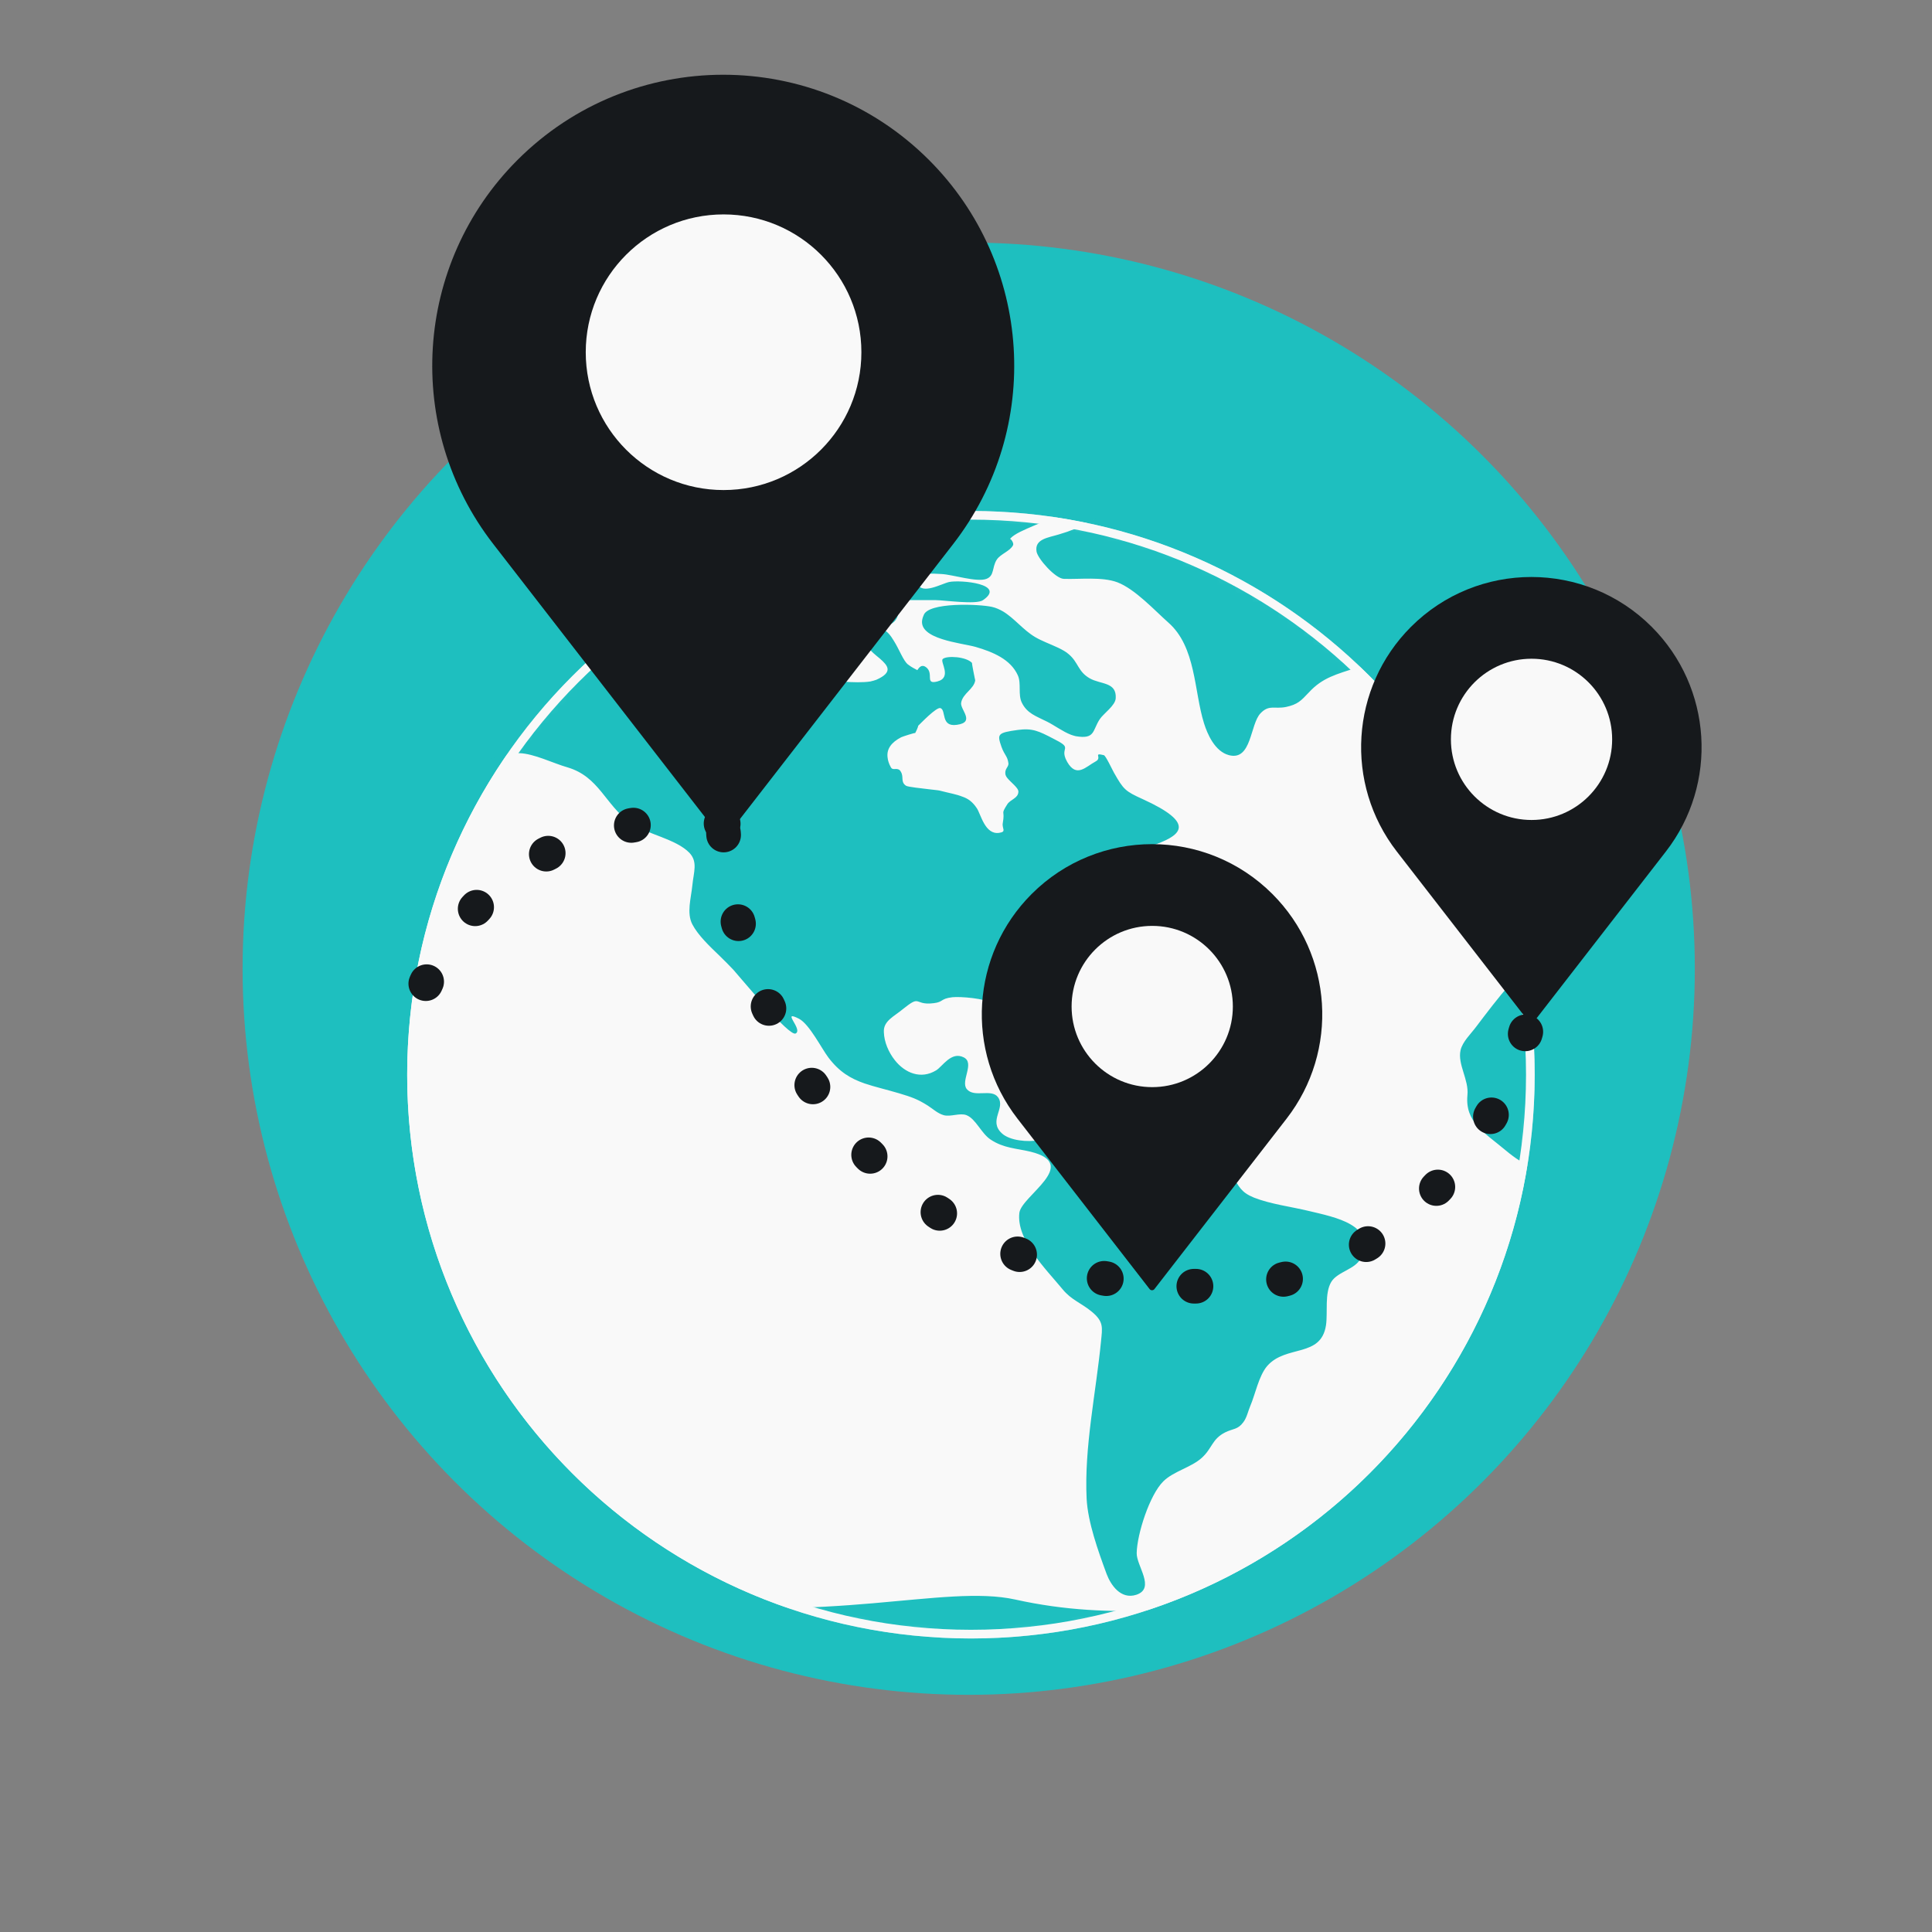
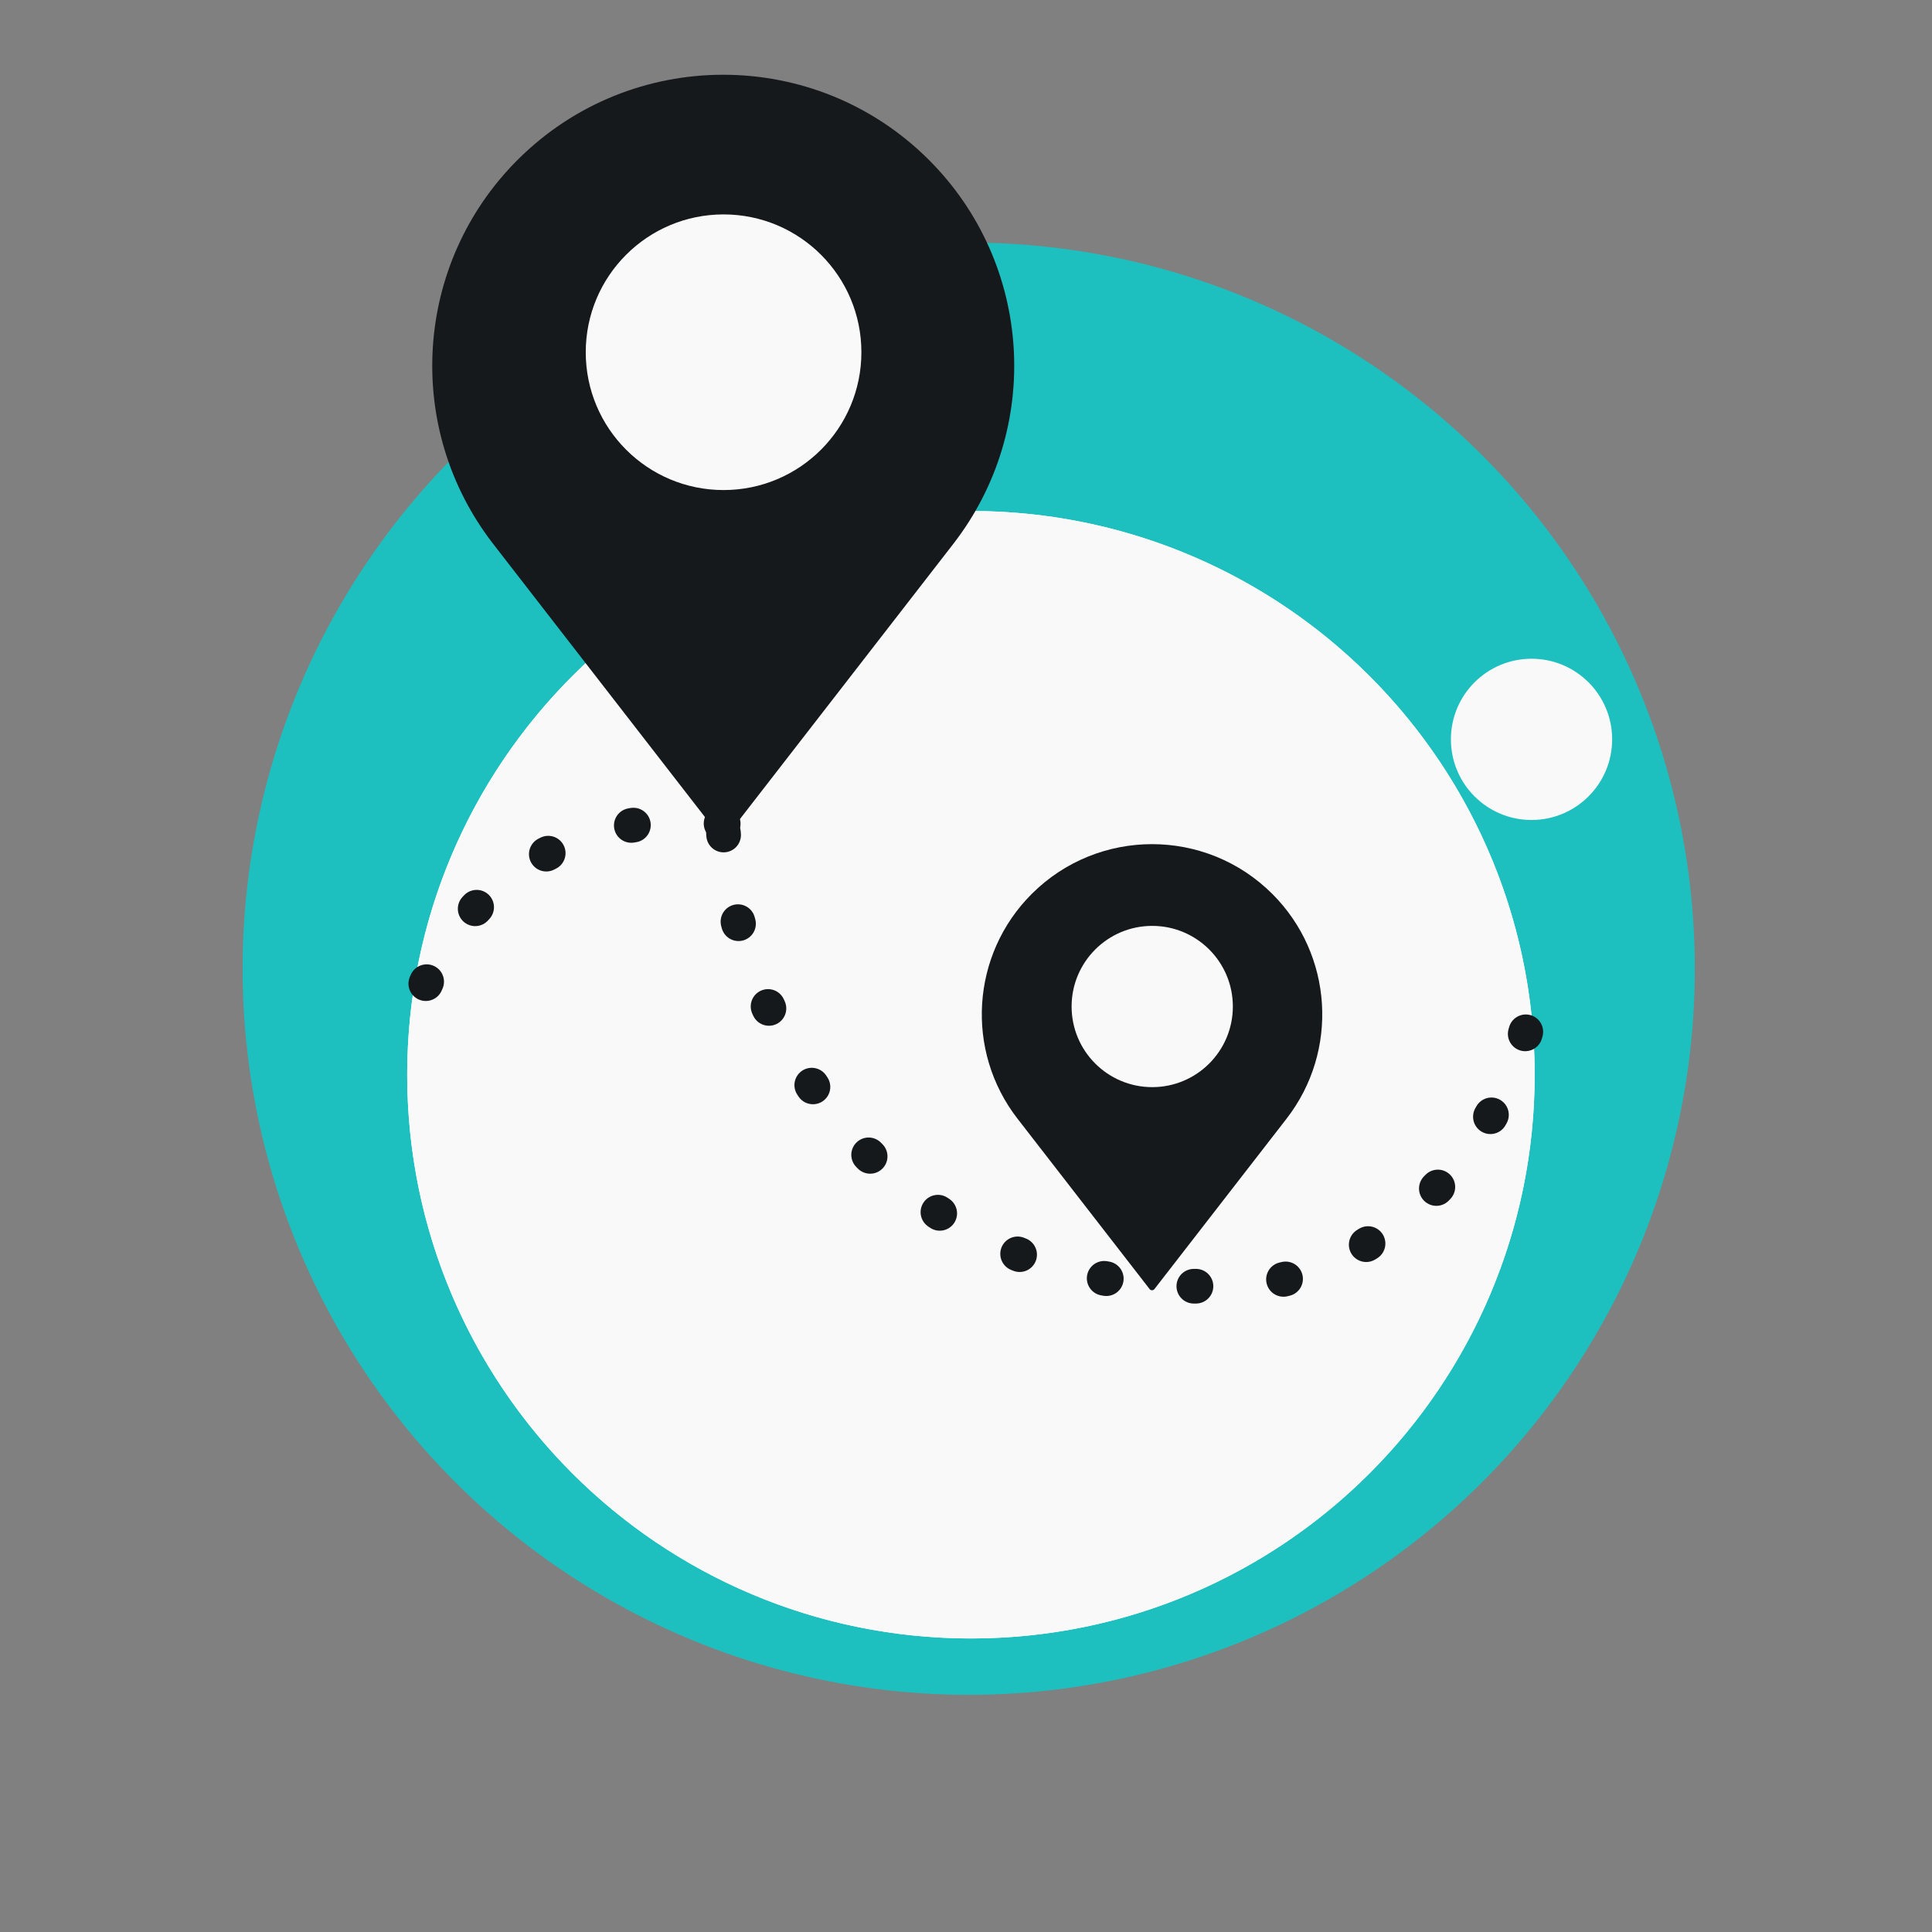
<svg xmlns="http://www.w3.org/2000/svg" width="223" height="223" viewBox="0 0 223 223" fill="none">
  <rect x="0" y="0" width="223" height="223" fill="#808080" stroke="none" />
  <circle cx="111.812" cy="111.812" r="83.812" fill="#1EBFBF" />
  <circle cx="112.07" cy="124.049" r="65.07" fill="#F9F9F9" />
  <mask id="mask0_947_6739" style="mask-type:alpha" maskUnits="userSpaceOnUse" x="47" y="58" width="131" height="132">
-     <circle cx="112.07" cy="124.049" r="65.07" fill="white" />
-   </mask>
+     </mask>
  <g mask="url(#mask0_947_6739)">
-     <path d="M332.7 167.748C332.411 166.603 331.183 167.65 330.569 167.453C329.413 167.028 329.774 166.079 328.907 165.523C328.69 165.392 327.065 164.509 327.679 165.752C328.04 166.472 328.618 167.29 328.799 168.009C328.943 168.664 328.402 169.187 328.691 169.809C329.846 172.328 330.785 169.613 331.399 168.86C331.724 168.435 332.88 168.566 332.7 167.748ZM327.896 171.347C326.162 170.856 321.359 174.291 324.501 175.175C326.343 175.698 326.09 174.782 326.957 173.604C327.246 173.212 329.268 171.641 327.896 171.347ZM306.551 145.14C306.226 144.617 305.431 144.355 305.106 143.864C304.889 143.537 305.178 142.85 305.07 142.752C304.817 142.457 304.203 142.424 304.095 142.326C304.275 142.555 303.011 141.247 303.228 141.345C302 140.69 297.955 139.12 296.546 139.676C293.151 141.018 295.102 139.349 292.609 138.433C292.248 138.302 290.479 137.746 290.551 138.564C290.587 138.793 291.923 139.513 292.212 139.807C292.357 139.938 293.187 140.756 293.187 140.789C293.296 140.887 293.332 141.181 293.693 141.377C294.018 141.574 294.813 141.508 295.21 141.606C295.86 141.803 297.305 142.294 297.63 142.784C297.883 143.144 297.305 143.766 297.232 143.733C297.341 143.831 297.774 144.158 297.919 144.289C297.702 144.093 300.989 145.238 300.808 145.304C302 145.238 301.928 144.093 303.264 144.355C303.878 144.486 304.384 145.467 305.178 145.762C306.767 146.383 307.273 146.351 306.551 145.14ZM284.519 128.258C284.194 128.061 282.244 127.473 283.291 128.389C283.941 128.814 285.711 132.217 285.747 129.894C285.783 129.239 285.133 128.65 284.519 128.258ZM282.858 132.086C283.652 132.936 286.361 134.965 287.264 133.198C288.853 130.123 282.93 130.646 282.858 132.086ZM286.614 136.732C286.506 136.404 282.749 137.353 282.677 137.55C282.063 138.989 281.305 140.036 281.738 141.606C282.713 144.878 282.388 141.312 283.002 141.148C283.544 141.018 284.375 142.948 285.097 141.836C285.458 141.279 284.375 140.396 284.086 139.905C283.941 139.578 284.7 139.349 284.483 139.087C284.447 139.055 283.797 138.662 283.833 138.76C283.761 138.564 282.641 139.12 283.002 138.237C283.327 137.517 287.3 138.956 286.614 136.732ZM282.424 124.299C282.027 124.234 281.413 124.332 281.305 124.724C281.016 125.771 280.763 128.847 282.497 127.145C282.352 127.276 282.894 125.346 282.93 125.477C282.858 124.986 283.58 124.495 282.424 124.299ZM281.052 119.555C280.366 120.013 280.33 121.878 281.558 121.911C282.677 121.911 281.955 118.835 281.052 119.555ZM151.066 139.774C149.044 139.284 146.66 138.989 144.746 138.237C143.229 137.615 143.048 136.993 142.217 135.685C140.448 133.002 136.186 131.693 133.08 130.548C131.129 129.828 130.552 130.319 128.601 130.417C127.048 130.515 125.82 129.599 124.159 129.73C122.245 129.861 121.739 131.235 119.969 131.595C118.633 131.857 116.538 131.66 115.635 130.81C114.046 129.337 116.105 127.931 115.202 126.655C114.443 125.608 112.457 126.753 111.59 125.706C110.832 124.79 112.565 122.696 111.229 122.041C109.784 121.322 108.773 123.121 108.05 123.546C106.281 124.626 104.439 123.841 103.283 122.369C102.561 121.453 102.055 120.275 102.019 119.13C101.947 117.821 103.211 117.33 104.294 116.414C105.197 115.694 105.522 115.531 105.811 115.563C106.172 115.596 106.497 115.956 107.762 115.792C108.917 115.662 108.52 115.269 109.929 115.105C110.868 115.007 113.721 115.236 114.552 115.825C115.418 116.447 115.599 119.359 116.863 118.344C117.838 117.526 116.646 115.596 116.43 114.647C115.96 112.521 116.321 112.684 118.38 111.605C119.969 110.787 120.041 110.689 120.403 109.118C120.908 106.795 120.728 106.959 122.461 105.683C123.473 104.93 123.328 103.916 124.195 103.131C124.412 102.967 126.362 102.247 126.723 102.346C127.915 102.673 126.615 102.804 127.084 103.36C127.229 103.523 126.831 104.439 127.482 104.57C128.132 104.701 128.89 103.393 129.287 103.131C130.226 102.575 132.538 102.869 132.213 101.462C131.924 100.219 129.649 101.789 128.782 101.004C124.953 97.536 144.204 97.831 131.888 92.236C129.865 91.32 129.685 91.124 128.601 89.226C128.457 88.997 127.626 87.197 127.409 87.165C126.109 86.838 127.265 87.459 126.47 87.885C125.315 88.506 124.267 89.815 123.184 87.95C122.57 86.87 123.003 86.576 122.931 86.249C122.895 86.02 122.642 85.791 121.594 85.267C119.897 84.384 119.175 84.024 117.477 84.253C115.093 84.58 115.093 84.744 115.599 86.216C115.96 87.197 116.285 87.263 116.394 88.081C116.466 88.539 115.888 88.735 116.069 89.455C116.177 89.88 117.008 90.469 117.369 90.96C117.477 91.091 117.549 91.254 117.549 91.385C117.513 92.171 116.646 92.236 116.249 92.858C115.455 94.133 116.032 93.414 115.743 95.017C115.635 95.638 116.213 95.998 115.346 96.129C113.685 96.391 113.215 93.97 112.746 93.283C112.24 92.53 111.734 92.171 111.048 91.941C110.398 91.68 109.604 91.549 108.592 91.287C108.412 91.222 107.978 91.189 107.437 91.124C106.317 90.993 104.8 90.829 104.583 90.698C103.897 90.24 104.367 89.684 103.969 89.062C103.969 89.03 103.933 89.03 103.933 88.997C103.861 88.899 103.789 88.833 103.68 88.801C103.355 88.67 102.994 88.931 102.814 88.539C102.597 88.146 102.488 87.786 102.452 87.459C102.308 86.445 102.886 85.692 104.005 85.103C104.114 85.038 105.631 84.547 105.631 84.613C105.703 84.515 106.064 83.729 105.956 83.795C106.209 83.566 108.087 81.57 108.556 81.734C109.242 81.995 108.556 83.926 110.434 83.664C112.637 83.37 110.795 81.897 110.94 81.112C111.12 80.032 112.421 79.541 112.565 78.527C112.565 78.56 112.132 76.466 112.204 76.531C111.554 75.779 109.242 75.648 108.809 76.073C108.484 76.401 109.929 78.2 108.195 78.658C106.678 79.051 107.87 77.709 106.859 76.99C106.245 76.564 105.92 77.35 105.883 77.35C105.595 77.186 105.269 77.055 104.8 76.695C104.258 76.27 103.789 74.928 103.139 73.914C102.452 72.769 101.622 72.016 100.394 73.227C99.31 74.307 100.574 75.19 101.549 76.008C102.488 76.826 103.139 77.579 101.152 78.462C100.972 78.527 100.755 78.593 100.466 78.658C98.805 78.92 95.698 78.56 94.434 78.331C91.87 77.808 88.981 78.429 86.127 78.331C86.2 78.331 84.899 77.088 84.574 76.891C83.599 76.368 81.757 76.27 80.71 76.041C77.062 75.223 74.389 74.863 70.778 75.91C65.179 77.513 59.654 75.615 53.839 74.961C50.877 74.634 48.24 75.223 45.568 76.106C44.882 76.335 43.256 76.433 43.509 77.448C43.69 78.167 45.423 78.233 45.857 78.691C47.554 80.49 44.809 79.509 45.134 80.948C45.315 81.799 47.048 81.537 47.229 82.486C47.554 84.384 42.751 84.056 43.87 86.281C44.267 87.067 48.349 88.997 49.288 89.193C50.805 89.52 52.394 89.03 53.73 88.637C55.608 88.081 57.92 86.87 59.942 86.936C61.604 86.968 63.879 88.114 65.504 88.572C69.152 89.651 69.838 92.858 72.728 94.951C74.606 96.293 78.037 96.816 79.59 98.452C80.565 99.499 80.06 100.677 79.915 102.182C79.771 103.654 79.229 105.388 79.915 106.697C80.565 107.94 81.865 109.184 83.094 110.361C83.671 110.918 84.177 111.441 84.647 111.932C85.694 113.11 91.075 119.653 91.834 119.293C92.737 118.835 90.064 116.48 92.231 117.592C93.423 118.214 94.832 121.027 95.626 122.074C96.89 123.743 98.191 124.495 99.78 125.051C100.935 125.444 102.236 125.739 103.789 126.197C105.197 126.622 105.883 126.851 107.075 127.603C107.689 127.996 108.231 128.52 108.917 128.716C109.712 128.945 110.795 128.421 111.554 128.716C112.637 129.141 113.251 130.81 114.335 131.53C115.852 132.544 117.333 132.544 118.958 132.936C124.773 134.376 117.874 138.04 117.658 140.003C117.297 143.112 120.692 146.449 122.642 148.804C123.653 150.048 124.773 150.375 126.001 151.389C127.445 152.567 127.229 153.254 127.084 154.824C126.506 160.713 125.134 167.061 125.423 172.983C125.567 175.731 126.759 179.035 127.734 181.685C128.204 182.929 129.36 184.663 131.166 184.074C133.405 183.321 131.166 180.737 131.202 179.264C131.238 177.105 132.682 172.557 134.272 170.987C135.463 169.809 137.486 169.384 138.714 168.271C139.942 167.159 139.87 166.112 141.423 165.327C142.362 164.869 142.867 165.032 143.518 164.149C143.915 163.625 144.059 162.873 144.312 162.284C144.89 160.943 145.287 158.816 146.263 157.671C148.43 155.184 152.475 156.755 153.053 152.959C153.269 151.487 152.872 149.262 153.667 147.954C154.389 146.776 156.448 146.514 157.062 145.238C158.94 141.377 154.064 140.494 151.066 139.774ZM125.784 78.298C124.412 77.513 124.484 76.466 123.364 75.517C123.039 75.223 122.606 74.994 122.136 74.765C121.233 74.34 120.222 73.98 119.464 73.522C118.127 72.736 117.08 71.362 115.78 70.577C115.382 70.348 114.949 70.152 114.515 70.053C113.107 69.726 107.075 69.465 106.606 71.035C106.534 71.166 106.497 71.329 106.461 71.46C105.92 73.783 110.976 74.209 112.601 74.667C114.624 75.255 116.646 76.106 117.477 77.938C117.91 78.887 117.477 80.163 117.947 81.112C118.561 82.355 119.572 82.65 120.872 83.304C121.667 83.697 122.678 84.449 123.617 84.809C123.798 84.874 124.014 84.94 124.159 84.973C126.434 85.365 126.073 84.318 126.94 83.01C127.373 82.355 128.746 81.439 128.782 80.588C128.89 78.691 127.048 79.018 125.784 78.298ZM102.814 70.053C101.477 69.825 99.96 71.133 101.586 71.951C103.391 72.867 104.511 70.053 102.814 70.053ZM96.674 70.61C94.109 72.016 98.227 74.176 98.841 73.423C100.791 71.853 99.093 69.301 96.674 70.61ZM96.24 74.83C95.951 74.078 94.687 73.816 94.181 73.26C93.387 72.376 93.315 70.839 92.014 70.348C90.245 69.661 88.042 71.362 86.236 71.002C84.358 70.61 74.859 67.567 76.303 71.984C76.99 74.045 79.987 72.933 81.54 73.456C83.346 74.078 84.43 76.073 86.163 76.597C88.042 77.153 89.775 75.812 91.725 76.008C93.098 76.172 97.54 78.037 96.24 74.83ZM89.956 66.945C89.197 66.324 85.188 65.669 83.96 65.211C82.624 64.688 82.443 64.557 81.179 64.819C80.71 64.917 77.495 66.127 79.41 66.847C81.251 67.534 83.563 68.941 85.513 69.137C86.994 69.268 91.906 68.549 89.956 66.945ZM89.125 63.445C88.908 61.416 84.285 63.183 85.477 64.393C86.344 65.08 89.27 64.753 89.125 63.445ZM101.044 67.665C100.719 66.88 98.732 66.291 98.01 65.898C97.288 65.473 97.143 64.982 96.096 64.982C95.373 64.982 93.64 65.342 94.796 66.356C95.698 67.174 96.493 68.09 97.613 68.516C98.696 68.941 101.766 69.432 101.044 67.665ZM125.567 56.181C123.509 55.658 121.342 55.265 119.247 54.905C116.863 54.48 115.021 55.004 112.637 55.429C110.29 55.854 107.906 56.247 105.558 56.672C104.403 56.868 102.994 56.705 103.5 57.752C104.655 60.14 111.409 58.144 111.879 59.093C112.493 60.271 107.689 60.336 107.364 60.304C105.269 60.042 103.536 58.7 101.658 58.21C100.683 57.948 97.071 58.439 97.288 59.682C97.54 61.122 100.899 62.496 102.236 62.954C103.066 63.215 103.825 63.608 104.619 63.51C105.233 63.445 107.003 61.94 107.437 62.692C108.05 63.739 104.258 65.702 103.644 65.767C103.247 65.8 97.902 63.706 99.527 65.833C100.141 66.651 101.658 66.095 102.38 66.684C102.958 67.142 103.175 69.268 103.897 69.268H107.978C108.953 69.268 112.71 69.825 113.468 69.268C116.177 67.403 110.904 66.913 109.567 67.174C108.664 67.371 106.389 68.712 105.883 67.338C105.378 65.931 107.87 66.225 108.701 66.258C109.965 66.324 112.782 67.24 113.865 66.814C114.804 66.455 114.479 65.473 115.057 64.59C115.491 63.935 116.61 63.608 116.935 62.921C117.044 62.692 116.683 62.169 116.574 62.201C117.08 61.612 118.236 61.154 119.355 60.664C120.872 59.977 125.784 58.439 126.831 57.359C127.734 56.312 126.831 56.508 125.567 56.181ZM96.204 62.79C95.409 61.449 90.895 62.005 92.303 63.379C93.17 63.837 97.396 64.786 96.204 62.79ZM97.974 62.986C98.516 63.772 99.563 63.804 99.816 62.888C100.141 61.743 97.179 61.383 97.974 62.986ZM166.416 58.537C166.38 55.298 146.046 54.611 142.904 55.134C138.208 55.887 132.177 55.821 128.421 58.471C126.29 59.977 124.845 60.925 122.245 61.678C120.98 62.07 119.391 62.201 119.644 63.674C119.789 64.492 121.811 66.782 122.786 66.814C124.664 66.88 127.193 66.553 128.962 67.207C131.021 67.992 133.26 70.446 134.849 71.853C138.064 74.667 137.811 79.771 138.967 83.468C139.364 84.744 140.231 86.739 141.856 87.165C144.493 87.852 144.276 83.566 145.504 82.323C146.479 81.308 147.093 81.865 148.43 81.603C149.802 81.308 150.163 80.883 151.066 79.934C152.655 78.2 154.244 77.84 156.628 77.055C159.77 76.008 162.985 71.46 162.407 68.287C162.046 66.258 159.409 63.968 160.926 62.169C162.01 60.991 166.416 60.369 166.416 58.537ZM169.197 79.509C167.499 79.214 165.621 78.822 164.032 78.887C162.804 78.92 161.648 79.378 160.529 79.836C159.987 80.065 159.879 80.719 160.384 81.046C162.01 82.159 163.201 82.944 165.441 82.944C168.438 82.944 168.619 82.453 169.775 80.556C169.992 80.13 169.739 79.574 169.197 79.509ZM325.657 76.172C322.984 75.288 320.817 73.98 318.325 75.125C315.869 76.237 313.594 76.368 310.632 75.877C307.851 75.419 307.02 73.031 304.636 71.886C302.325 70.773 298.569 71.46 296.113 71.46C294.921 71.46 293.874 71.329 292.862 71.82C291.454 72.507 291.201 73.947 289.431 74.143C288.456 74.241 286.144 73.652 285.205 73.325C283.147 72.54 283.941 71.46 282.533 70.315C281.919 69.825 279.535 69.334 278.813 69.399C277.043 69.563 277.151 71.166 275.309 71.166C274.587 71.166 272.059 70.413 271.445 70.021C269.133 68.45 271.734 68.32 271.878 66.88C272.131 64.459 267.58 64.884 265.919 64.753C263.354 64.557 260.068 63.772 257.54 64.099C255.011 64.426 252.447 66.324 250.244 67.371C249.522 67.731 248.113 68.123 247.535 68.679C246.56 69.628 246.668 70.446 245.332 71.231C244.574 71.689 242.948 72.638 242.009 72.671C240.528 72.736 239.806 71.689 238.325 71.787C237.35 71.853 235.364 72.769 234.569 73.26C234.172 73.489 233.738 73.489 233.413 73.849C232.835 74.47 233.305 75.648 232.366 76.073C231.319 76.531 229.513 75.419 228.429 75.354C226.515 75.255 226.696 76.302 225.179 76.891C223.192 77.644 220.592 76.957 218.569 77.808C215.969 78.92 213.838 81.635 211.093 82.388C210.262 82.617 209.106 82.813 208.492 81.799C207.373 79.901 210.623 80.49 211.454 79.705C212.899 78.331 209.937 77.382 208.167 76.728C207.915 76.63 207.698 76.531 207.481 76.466C205.531 75.615 202.027 73.26 199.897 73.162C197.585 73.064 194.479 75.844 192.673 76.859C191.553 77.48 190.614 78.004 189.748 78.658C189.134 79.084 188.592 79.607 188.05 80.229C186.822 81.603 183.066 84.384 182.885 86.216C182.813 86.903 184.005 88.702 184.691 89.062C186.244 89.913 186.75 88.473 188.267 88.67C190.145 88.931 190.47 93.675 193.395 90.927C193.901 90.436 194.66 88.408 194.732 87.754C194.876 86.576 193.901 85.496 194.335 84.384C194.515 83.926 195.851 82.519 197.224 81.668C198.344 80.948 199.427 80.621 199.897 81.406C199.933 81.439 199.933 81.505 199.969 81.537C200.474 83.206 194.298 85.365 198.705 86.968C199.572 87.296 201.883 86.183 202.533 87.197C203.436 88.572 200.511 88.31 199.969 88.833C199.21 89.586 199.824 90.502 198.669 91.254C197.477 92.04 195.454 92.694 194.046 93.087C191.951 93.675 189.639 92.858 187.544 93.25C185.45 93.643 183.427 95.344 181.838 96.522C180.791 97.274 179.31 98.092 179.021 99.368C178.696 100.939 180.754 102.182 179.599 103.654C178.768 104.701 177.432 103.883 176.24 104.374C174.867 104.93 173.892 107.286 174.94 108.627C176.24 110.329 180.393 110.329 181.802 108.987C182.849 107.973 182.019 106.174 183.319 105.028C184.113 104.309 186.1 103.425 187.147 103.262C189.386 102.902 189.423 104.178 190.614 105.388C191.048 105.846 193.179 107.744 193.793 107.809C197.152 108.137 192.348 103.752 192.204 102.836C192.131 102.476 192.348 101.397 192.745 101.2C193.721 100.742 193.504 101.331 194.046 101.888C194.696 102.542 195.274 103.883 195.996 104.669C197.007 105.814 198.849 109.445 200.185 109.543C201.522 109.642 201.125 107.875 202.244 108.038C203.183 108.169 203.689 110.165 205.097 110.46C206.325 110.689 207.662 109.805 208.926 110.034C210.732 110.394 211.707 112.226 210.768 113.699C209.648 115.433 206 114.647 203.906 114.287C202.714 114.091 200.944 113.502 199.752 113.6C197.874 113.764 197.657 115.236 195.562 114.844C194.298 114.615 192.167 113.829 191.084 113.142C189.531 112.194 190.578 112.586 190.073 111.179C189.603 109.903 189.928 110.198 188.339 110.1C186.75 110.001 185.016 110.296 183.427 110.394C179.888 110.623 176.565 110.983 174.289 113.6C172.917 115.171 171.653 116.839 170.389 118.508C169.811 119.293 168.8 120.242 168.583 121.224C168.222 122.859 169.558 124.626 169.378 126.393C169.089 129.534 171.292 130.679 173.784 132.773C176.095 134.703 177.576 135.194 180.61 135.161C181.73 135.161 182.669 135.128 183.716 134.801C184.8 134.474 185.811 133.46 187.039 133.656C187.797 133.787 188.772 134.867 189.567 135.161C191.265 135.783 191.012 134.801 191.59 136.535C191.951 137.68 191.59 138.891 192.059 140.036C192.456 141.018 193.323 142.032 193.865 142.915C195.599 145.663 195.237 146.416 194.696 149.328C194.226 151.782 195.851 152.894 196.429 155.217C196.718 156.395 196.393 157.54 197.007 158.685C197.513 159.667 198.596 160.615 199.319 161.531C201.161 163.789 201.739 164.999 204.845 165.098C208.276 165.196 209.106 164.836 210.876 162.349C211.599 161.335 211.96 160.746 212.213 159.568C212.574 157.998 212.574 158.129 213.729 157.082C215.066 155.839 214.416 155.642 214.741 154.105C214.994 152.861 215.68 152.371 216.619 151.454C218.497 149.622 218.822 148.183 218.244 145.533C218.027 144.584 217.269 143.897 217.016 143.013C216.583 141.443 217.341 141.05 218.316 140.036C220.05 138.237 222.759 136.633 223.77 134.376C224.276 133.264 224.565 131.301 223.481 130.352C222.145 129.207 219.833 129.894 218.172 128.781C216.149 127.44 214.849 126.655 213.838 124.561C213.549 123.939 210.118 117.69 210.551 117.428C210.912 117.232 215.283 121.845 215.752 122.434C217.341 124.43 218.172 128.291 221.495 128.291C223.373 128.291 227.31 126.916 228.646 125.935C230.596 124.528 231.607 120.929 228.682 119.522C226.912 118.672 227.129 120.078 225.576 120.307C223.914 120.536 223.373 119.097 222.614 117.821C222.181 117.068 220.953 115.629 222.614 115.4C223.626 115.269 224.709 117.526 225.829 117.821C227.093 118.148 228.14 117.559 229.404 118.083C231.174 118.77 231.138 119.195 233.269 119.195C236.7 119.195 237.892 120.013 240.239 122.598C241.829 124.332 242.804 126.524 243.96 128.52C245.44 131.039 246.416 132.904 248.149 129.73C249.485 127.309 250.425 126.295 252.7 124.593C253.711 123.841 254.903 122.5 256.131 122.041C257.72 121.42 257.901 121.845 258.731 123.285C259.634 124.888 259.382 124.953 260.971 125.706C261.512 125.968 262.018 125.542 262.632 126C263.102 126.36 263.354 127.767 263.463 128.225C264.005 130.45 263.896 132.282 265.485 134.278C266.063 134.998 267.002 136.437 268.014 135.423C268.772 134.638 267.111 132.74 266.605 132.086C266.172 131.53 264.257 130.057 265.883 129.599C267.363 129.174 267.689 131.791 268.989 131.988C271.192 132.282 273.72 127.996 272.456 126.295C271.77 125.346 269.819 125.411 269.711 124.037C269.567 122.009 272.239 123.383 273.251 123.35C275.237 123.317 279.065 120.635 280.149 119.293C281.269 117.919 281.846 114.516 281.413 112.75C281.088 111.376 279.86 110.721 280.221 109.249C280.618 107.679 282.28 107.384 283.797 108.137C285.061 108.725 285.278 110.558 286.506 110.852C289.539 111.572 286.795 108.464 286.686 107.809C286.542 106.893 287.12 105.486 288.059 104.93C289.178 104.276 290.804 105.061 291.923 104.538C293.585 103.752 295.246 99.924 295.679 98.289C295.896 97.503 295.932 96.031 295.607 95.279C295.029 93.904 292.898 93.806 293.223 92.301C293.548 90.764 296.871 88.702 298.46 88.441C301.205 87.983 303.445 88.931 305.828 87.557C306.695 87.034 311.932 83.042 312.654 86.15C313.124 88.277 307.923 89.749 307.562 91.974C307.273 93.839 308.501 97.471 310.776 96.064C312.799 94.821 314.46 92.203 314.858 90.109C315.327 87.525 317.458 87.786 320.059 86.87C321.395 86.412 322.695 85.627 324.068 85.3C324.862 85.103 325.909 85.332 326.632 85.071C327.86 84.613 331.544 81.276 332.013 80.13C333.133 77.611 327.607 76.826 325.657 76.172ZM215.969 106.435C214.56 107.155 210.912 105.65 209.287 105.519C206.723 105.323 204.014 105.585 205.531 102.542C206.145 101.299 206.47 101.037 207.987 100.775C209.143 100.579 211.96 100.481 212.357 101.822C212.827 103.196 219.183 104.799 215.969 106.435ZM223.734 110.067C221.386 110.067 221.784 107.09 221.025 105.617C220.158 103.981 218.641 101.626 221.892 101.429C223.12 101.331 223.987 102.117 224.492 103.131C224.637 103.393 224.745 103.654 224.817 103.949C224.998 104.505 225.106 105.094 225.142 105.617C225.287 107.09 226.226 110.067 223.734 110.067ZM223.409 149.033C221.928 150.604 221.242 151.52 221.025 153.647C220.881 155.315 221.386 158.685 224.24 157.245C225.756 156.493 226.009 153.319 226.334 151.912C226.659 150.473 225.756 146.547 223.409 149.033ZM267.905 138.204C267.761 138.138 262.74 135.357 264.294 137.648C265.124 138.858 270.65 145.434 271.156 141.148C271.336 139.611 269.314 139.022 267.905 138.204ZM272.42 142.457C271.842 144.453 276.501 145.892 277.801 144.715C280.51 142.294 273.359 140.265 272.42 142.457ZM280.474 135.357C280.257 134.376 280.98 133.002 279.824 132.38C278.163 131.497 277.91 133.231 277.404 134.212C276.898 135.227 276.609 135.783 275.49 136.404C274.804 136.797 272.312 136.993 273.467 138.335C274.587 139.611 276.935 142.195 279.102 141.41C279.932 141.116 280.655 139.12 280.907 138.466C281.485 136.862 280.799 136.928 280.474 135.357ZM310.957 158.031C310.415 155.217 306.984 154.17 304.925 152.109C303.986 151.16 303.3 149.066 302.144 148.444C299.038 146.776 300.736 150.375 299.147 151.193C296.546 152.534 296.402 148.281 295.896 147.528C294.56 145.598 291.995 147.267 290.876 148.281C289.323 149.655 288.203 149.164 286.65 150.08C285.458 150.767 285.025 152.6 283.544 153.156C282.352 153.581 280.257 153.941 279.354 154.726C278.163 155.773 278.993 157.213 279.391 158.652C279.788 160.19 279.968 162.284 280.763 163.691C281.666 165.294 282.677 164.967 284.519 164.967C286.144 164.967 287.047 164.934 288.456 164.411C290.406 163.658 291.454 162.317 293.621 163.167C294.379 163.462 294.993 164.28 295.788 164.476C296.51 164.672 296.943 164.345 297.521 164.411C300.339 164.64 299.111 166.079 300.953 167.715C303.011 169.547 307.417 168.238 308.898 166.504C311.065 164.018 311.607 161.237 310.957 158.031Z" fill="#1EBFBF" />
+     <path d="M332.7 167.748C332.411 166.603 331.183 167.65 330.569 167.453C329.413 167.028 329.774 166.079 328.907 165.523C328.69 165.392 327.065 164.509 327.679 165.752C328.04 166.472 328.618 167.29 328.799 168.009C328.943 168.664 328.402 169.187 328.691 169.809C329.846 172.328 330.785 169.613 331.399 168.86C331.724 168.435 332.88 168.566 332.7 167.748ZM327.896 171.347C326.162 170.856 321.359 174.291 324.501 175.175C326.343 175.698 326.09 174.782 326.957 173.604C327.246 173.212 329.268 171.641 327.896 171.347ZM306.551 145.14C306.226 144.617 305.431 144.355 305.106 143.864C304.889 143.537 305.178 142.85 305.07 142.752C304.817 142.457 304.203 142.424 304.095 142.326C304.275 142.555 303.011 141.247 303.228 141.345C302 140.69 297.955 139.12 296.546 139.676C293.151 141.018 295.102 139.349 292.609 138.433C292.248 138.302 290.479 137.746 290.551 138.564C290.587 138.793 291.923 139.513 292.212 139.807C292.357 139.938 293.187 140.756 293.187 140.789C293.296 140.887 293.332 141.181 293.693 141.377C294.018 141.574 294.813 141.508 295.21 141.606C295.86 141.803 297.305 142.294 297.63 142.784C297.883 143.144 297.305 143.766 297.232 143.733C297.341 143.831 297.774 144.158 297.919 144.289C297.702 144.093 300.989 145.238 300.808 145.304C302 145.238 301.928 144.093 303.264 144.355C303.878 144.486 304.384 145.467 305.178 145.762C306.767 146.383 307.273 146.351 306.551 145.14ZM284.519 128.258C284.194 128.061 282.244 127.473 283.291 128.389C283.941 128.814 285.711 132.217 285.747 129.894C285.783 129.239 285.133 128.65 284.519 128.258ZM282.858 132.086C283.652 132.936 286.361 134.965 287.264 133.198C288.853 130.123 282.93 130.646 282.858 132.086ZM286.614 136.732C286.506 136.404 282.749 137.353 282.677 137.55C282.063 138.989 281.305 140.036 281.738 141.606C282.713 144.878 282.388 141.312 283.002 141.148C283.544 141.018 284.375 142.948 285.097 141.836C285.458 141.279 284.375 140.396 284.086 139.905C283.941 139.578 284.7 139.349 284.483 139.087C284.447 139.055 283.797 138.662 283.833 138.76C283.761 138.564 282.641 139.12 283.002 138.237C283.327 137.517 287.3 138.956 286.614 136.732ZM282.424 124.299C282.027 124.234 281.413 124.332 281.305 124.724C281.016 125.771 280.763 128.847 282.497 127.145C282.352 127.276 282.894 125.346 282.93 125.477C282.858 124.986 283.58 124.495 282.424 124.299ZM281.052 119.555C280.366 120.013 280.33 121.878 281.558 121.911C282.677 121.911 281.955 118.835 281.052 119.555ZM151.066 139.774C149.044 139.284 146.66 138.989 144.746 138.237C143.229 137.615 143.048 136.993 142.217 135.685C140.448 133.002 136.186 131.693 133.08 130.548C131.129 129.828 130.552 130.319 128.601 130.417C127.048 130.515 125.82 129.599 124.159 129.73C122.245 129.861 121.739 131.235 119.969 131.595C118.633 131.857 116.538 131.66 115.635 130.81C114.046 129.337 116.105 127.931 115.202 126.655C114.443 125.608 112.457 126.753 111.59 125.706C110.832 124.79 112.565 122.696 111.229 122.041C109.784 121.322 108.773 123.121 108.05 123.546C106.281 124.626 104.439 123.841 103.283 122.369C102.561 121.453 102.055 120.275 102.019 119.13C101.947 117.821 103.211 117.33 104.294 116.414C105.197 115.694 105.522 115.531 105.811 115.563C106.172 115.596 106.497 115.956 107.762 115.792C108.917 115.662 108.52 115.269 109.929 115.105C110.868 115.007 113.721 115.236 114.552 115.825C115.418 116.447 115.599 119.359 116.863 118.344C117.838 117.526 116.646 115.596 116.43 114.647C115.96 112.521 116.321 112.684 118.38 111.605C119.969 110.787 120.041 110.689 120.403 109.118C120.908 106.795 120.728 106.959 122.461 105.683C123.473 104.93 123.328 103.916 124.195 103.131C124.412 102.967 126.362 102.247 126.723 102.346C127.915 102.673 126.615 102.804 127.084 103.36C127.229 103.523 126.831 104.439 127.482 104.57C128.132 104.701 128.89 103.393 129.287 103.131C130.226 102.575 132.538 102.869 132.213 101.462C131.924 100.219 129.649 101.789 128.782 101.004C124.953 97.536 144.204 97.831 131.888 92.236C129.865 91.32 129.685 91.124 128.601 89.226C128.457 88.997 127.626 87.197 127.409 87.165C126.109 86.838 127.265 87.459 126.47 87.885C125.315 88.506 124.267 89.815 123.184 87.95C122.57 86.87 123.003 86.576 122.931 86.249C122.895 86.02 122.642 85.791 121.594 85.267C119.897 84.384 119.175 84.024 117.477 84.253C115.093 84.58 115.093 84.744 115.599 86.216C115.96 87.197 116.285 87.263 116.394 88.081C116.466 88.539 115.888 88.735 116.069 89.455C116.177 89.88 117.008 90.469 117.369 90.96C117.477 91.091 117.549 91.254 117.549 91.385C117.513 92.171 116.646 92.236 116.249 92.858C115.455 94.133 116.032 93.414 115.743 95.017C115.635 95.638 116.213 95.998 115.346 96.129C113.685 96.391 113.215 93.97 112.746 93.283C112.24 92.53 111.734 92.171 111.048 91.941C110.398 91.68 109.604 91.549 108.592 91.287C108.412 91.222 107.978 91.189 107.437 91.124C106.317 90.993 104.8 90.829 104.583 90.698C103.897 90.24 104.367 89.684 103.969 89.062C103.969 89.03 103.933 89.03 103.933 88.997C103.861 88.899 103.789 88.833 103.68 88.801C103.355 88.67 102.994 88.931 102.814 88.539C102.597 88.146 102.488 87.786 102.452 87.459C102.308 86.445 102.886 85.692 104.005 85.103C104.114 85.038 105.631 84.547 105.631 84.613C105.703 84.515 106.064 83.729 105.956 83.795C106.209 83.566 108.087 81.57 108.556 81.734C109.242 81.995 108.556 83.926 110.434 83.664C112.637 83.37 110.795 81.897 110.94 81.112C111.12 80.032 112.421 79.541 112.565 78.527C112.565 78.56 112.132 76.466 112.204 76.531C111.554 75.779 109.242 75.648 108.809 76.073C108.484 76.401 109.929 78.2 108.195 78.658C106.678 79.051 107.87 77.709 106.859 76.99C106.245 76.564 105.92 77.35 105.883 77.35C105.595 77.186 105.269 77.055 104.8 76.695C104.258 76.27 103.789 74.928 103.139 73.914C102.452 72.769 101.622 72.016 100.394 73.227C99.31 74.307 100.574 75.19 101.549 76.008C102.488 76.826 103.139 77.579 101.152 78.462C100.972 78.527 100.755 78.593 100.466 78.658C98.805 78.92 95.698 78.56 94.434 78.331C91.87 77.808 88.981 78.429 86.127 78.331C86.2 78.331 84.899 77.088 84.574 76.891C83.599 76.368 81.757 76.27 80.71 76.041C77.062 75.223 74.389 74.863 70.778 75.91C65.179 77.513 59.654 75.615 53.839 74.961C50.877 74.634 48.24 75.223 45.568 76.106C44.882 76.335 43.256 76.433 43.509 77.448C43.69 78.167 45.423 78.233 45.857 78.691C47.554 80.49 44.809 79.509 45.134 80.948C45.315 81.799 47.048 81.537 47.229 82.486C47.554 84.384 42.751 84.056 43.87 86.281C44.267 87.067 48.349 88.997 49.288 89.193C50.805 89.52 52.394 89.03 53.73 88.637C55.608 88.081 57.92 86.87 59.942 86.936C61.604 86.968 63.879 88.114 65.504 88.572C69.152 89.651 69.838 92.858 72.728 94.951C74.606 96.293 78.037 96.816 79.59 98.452C80.565 99.499 80.06 100.677 79.915 102.182C79.771 103.654 79.229 105.388 79.915 106.697C80.565 107.94 81.865 109.184 83.094 110.361C83.671 110.918 84.177 111.441 84.647 111.932C85.694 113.11 91.075 119.653 91.834 119.293C92.737 118.835 90.064 116.48 92.231 117.592C93.423 118.214 94.832 121.027 95.626 122.074C96.89 123.743 98.191 124.495 99.78 125.051C100.935 125.444 102.236 125.739 103.789 126.197C105.197 126.622 105.883 126.851 107.075 127.603C107.689 127.996 108.231 128.52 108.917 128.716C109.712 128.945 110.795 128.421 111.554 128.716C112.637 129.141 113.251 130.81 114.335 131.53C115.852 132.544 117.333 132.544 118.958 132.936C124.773 134.376 117.874 138.04 117.658 140.003C117.297 143.112 120.692 146.449 122.642 148.804C123.653 150.048 124.773 150.375 126.001 151.389C127.445 152.567 127.229 153.254 127.084 154.824C126.506 160.713 125.134 167.061 125.423 172.983C125.567 175.731 126.759 179.035 127.734 181.685C128.204 182.929 129.36 184.663 131.166 184.074C133.405 183.321 131.166 180.737 131.202 179.264C131.238 177.105 132.682 172.557 134.272 170.987C135.463 169.809 137.486 169.384 138.714 168.271C139.942 167.159 139.87 166.112 141.423 165.327C142.362 164.869 142.867 165.032 143.518 164.149C143.915 163.625 144.059 162.873 144.312 162.284C144.89 160.943 145.287 158.816 146.263 157.671C148.43 155.184 152.475 156.755 153.053 152.959C153.269 151.487 152.872 149.262 153.667 147.954C154.389 146.776 156.448 146.514 157.062 145.238C158.94 141.377 154.064 140.494 151.066 139.774ZM125.784 78.298C124.412 77.513 124.484 76.466 123.364 75.517C123.039 75.223 122.606 74.994 122.136 74.765C121.233 74.34 120.222 73.98 119.464 73.522C118.127 72.736 117.08 71.362 115.78 70.577C115.382 70.348 114.949 70.152 114.515 70.053C113.107 69.726 107.075 69.465 106.606 71.035C106.534 71.166 106.497 71.329 106.461 71.46C105.92 73.783 110.976 74.209 112.601 74.667C114.624 75.255 116.646 76.106 117.477 77.938C117.91 78.887 117.477 80.163 117.947 81.112C118.561 82.355 119.572 82.65 120.872 83.304C121.667 83.697 122.678 84.449 123.617 84.809C123.798 84.874 124.014 84.94 124.159 84.973C126.434 85.365 126.073 84.318 126.94 83.01C127.373 82.355 128.746 81.439 128.782 80.588C128.89 78.691 127.048 79.018 125.784 78.298ZM102.814 70.053C101.477 69.825 99.96 71.133 101.586 71.951C103.391 72.867 104.511 70.053 102.814 70.053ZM96.674 70.61C94.109 72.016 98.227 74.176 98.841 73.423C100.791 71.853 99.093 69.301 96.674 70.61ZM96.24 74.83C95.951 74.078 94.687 73.816 94.181 73.26C93.387 72.376 93.315 70.839 92.014 70.348C90.245 69.661 88.042 71.362 86.236 71.002C84.358 70.61 74.859 67.567 76.303 71.984C76.99 74.045 79.987 72.933 81.54 73.456C83.346 74.078 84.43 76.073 86.163 76.597C88.042 77.153 89.775 75.812 91.725 76.008C93.098 76.172 97.54 78.037 96.24 74.83ZM89.956 66.945C89.197 66.324 85.188 65.669 83.96 65.211C82.624 64.688 82.443 64.557 81.179 64.819C80.71 64.917 77.495 66.127 79.41 66.847C81.251 67.534 83.563 68.941 85.513 69.137C86.994 69.268 91.906 68.549 89.956 66.945ZM89.125 63.445C88.908 61.416 84.285 63.183 85.477 64.393C86.344 65.08 89.27 64.753 89.125 63.445ZM101.044 67.665C100.719 66.88 98.732 66.291 98.01 65.898C97.288 65.473 97.143 64.982 96.096 64.982C95.373 64.982 93.64 65.342 94.796 66.356C95.698 67.174 96.493 68.09 97.613 68.516C98.696 68.941 101.766 69.432 101.044 67.665ZM125.567 56.181C123.509 55.658 121.342 55.265 119.247 54.905C116.863 54.48 115.021 55.004 112.637 55.429C110.29 55.854 107.906 56.247 105.558 56.672C104.403 56.868 102.994 56.705 103.5 57.752C104.655 60.14 111.409 58.144 111.879 59.093C112.493 60.271 107.689 60.336 107.364 60.304C105.269 60.042 103.536 58.7 101.658 58.21C100.683 57.948 97.071 58.439 97.288 59.682C97.54 61.122 100.899 62.496 102.236 62.954C103.066 63.215 103.825 63.608 104.619 63.51C105.233 63.445 107.003 61.94 107.437 62.692C108.05 63.739 104.258 65.702 103.644 65.767C103.247 65.8 97.902 63.706 99.527 65.833C100.141 66.651 101.658 66.095 102.38 66.684C102.958 67.142 103.175 69.268 103.897 69.268H107.978C108.953 69.268 112.71 69.825 113.468 69.268C116.177 67.403 110.904 66.913 109.567 67.174C108.664 67.371 106.389 68.712 105.883 67.338C105.378 65.931 107.87 66.225 108.701 66.258C109.965 66.324 112.782 67.24 113.865 66.814C114.804 66.455 114.479 65.473 115.057 64.59C115.491 63.935 116.61 63.608 116.935 62.921C117.044 62.692 116.683 62.169 116.574 62.201C117.08 61.612 118.236 61.154 119.355 60.664C120.872 59.977 125.784 58.439 126.831 57.359C127.734 56.312 126.831 56.508 125.567 56.181ZM96.204 62.79C95.409 61.449 90.895 62.005 92.303 63.379C93.17 63.837 97.396 64.786 96.204 62.79ZM97.974 62.986C98.516 63.772 99.563 63.804 99.816 62.888C100.141 61.743 97.179 61.383 97.974 62.986ZM166.416 58.537C166.38 55.298 146.046 54.611 142.904 55.134C138.208 55.887 132.177 55.821 128.421 58.471C126.29 59.977 124.845 60.925 122.245 61.678C120.98 62.07 119.391 62.201 119.644 63.674C119.789 64.492 121.811 66.782 122.786 66.814C124.664 66.88 127.193 66.553 128.962 67.207C131.021 67.992 133.26 70.446 134.849 71.853C138.064 74.667 137.811 79.771 138.967 83.468C139.364 84.744 140.231 86.739 141.856 87.165C144.493 87.852 144.276 83.566 145.504 82.323C146.479 81.308 147.093 81.865 148.43 81.603C149.802 81.308 150.163 80.883 151.066 79.934C152.655 78.2 154.244 77.84 156.628 77.055C159.77 76.008 162.985 71.46 162.407 68.287C162.046 66.258 159.409 63.968 160.926 62.169C162.01 60.991 166.416 60.369 166.416 58.537ZM169.197 79.509C167.499 79.214 165.621 78.822 164.032 78.887C162.804 78.92 161.648 79.378 160.529 79.836C159.987 80.065 159.879 80.719 160.384 81.046C162.01 82.159 163.201 82.944 165.441 82.944C168.438 82.944 168.619 82.453 169.775 80.556C169.992 80.13 169.739 79.574 169.197 79.509ZM325.657 76.172C322.984 75.288 320.817 73.98 318.325 75.125C315.869 76.237 313.594 76.368 310.632 75.877C307.851 75.419 307.02 73.031 304.636 71.886C302.325 70.773 298.569 71.46 296.113 71.46C294.921 71.46 293.874 71.329 292.862 71.82C291.454 72.507 291.201 73.947 289.431 74.143C288.456 74.241 286.144 73.652 285.205 73.325C283.147 72.54 283.941 71.46 282.533 70.315C281.919 69.825 279.535 69.334 278.813 69.399C277.043 69.563 277.151 71.166 275.309 71.166C274.587 71.166 272.059 70.413 271.445 70.021C269.133 68.45 271.734 68.32 271.878 66.88C272.131 64.459 267.58 64.884 265.919 64.753C263.354 64.557 260.068 63.772 257.54 64.099C255.011 64.426 252.447 66.324 250.244 67.371C249.522 67.731 248.113 68.123 247.535 68.679C246.56 69.628 246.668 70.446 245.332 71.231C244.574 71.689 242.948 72.638 242.009 72.671C240.528 72.736 239.806 71.689 238.325 71.787C237.35 71.853 235.364 72.769 234.569 73.26C234.172 73.489 233.738 73.489 233.413 73.849C232.835 74.47 233.305 75.648 232.366 76.073C231.319 76.531 229.513 75.419 228.429 75.354C226.515 75.255 226.696 76.302 225.179 76.891C223.192 77.644 220.592 76.957 218.569 77.808C215.969 78.92 213.838 81.635 211.093 82.388C210.262 82.617 209.106 82.813 208.492 81.799C207.373 79.901 210.623 80.49 211.454 79.705C212.899 78.331 209.937 77.382 208.167 76.728C207.915 76.63 207.698 76.531 207.481 76.466C205.531 75.615 202.027 73.26 199.897 73.162C197.585 73.064 194.479 75.844 192.673 76.859C191.553 77.48 190.614 78.004 189.748 78.658C189.134 79.084 188.592 79.607 188.05 80.229C186.822 81.603 183.066 84.384 182.885 86.216C182.813 86.903 184.005 88.702 184.691 89.062C186.244 89.913 186.75 88.473 188.267 88.67C190.145 88.931 190.47 93.675 193.395 90.927C193.901 90.436 194.66 88.408 194.732 87.754C194.876 86.576 193.901 85.496 194.335 84.384C194.515 83.926 195.851 82.519 197.224 81.668C198.344 80.948 199.427 80.621 199.897 81.406C199.933 81.439 199.933 81.505 199.969 81.537C200.474 83.206 194.298 85.365 198.705 86.968C199.572 87.296 201.883 86.183 202.533 87.197C203.436 88.572 200.511 88.31 199.969 88.833C199.21 89.586 199.824 90.502 198.669 91.254C197.477 92.04 195.454 92.694 194.046 93.087C191.951 93.675 189.639 92.858 187.544 93.25C185.45 93.643 183.427 95.344 181.838 96.522C180.791 97.274 179.31 98.092 179.021 99.368C178.696 100.939 180.754 102.182 179.599 103.654C178.768 104.701 177.432 103.883 176.24 104.374C174.867 104.93 173.892 107.286 174.94 108.627C176.24 110.329 180.393 110.329 181.802 108.987C182.849 107.973 182.019 106.174 183.319 105.028C184.113 104.309 186.1 103.425 187.147 103.262C189.386 102.902 189.423 104.178 190.614 105.388C191.048 105.846 193.179 107.744 193.793 107.809C197.152 108.137 192.348 103.752 192.204 102.836C193.721 100.742 193.504 101.331 194.046 101.888C194.696 102.542 195.274 103.883 195.996 104.669C197.007 105.814 198.849 109.445 200.185 109.543C201.522 109.642 201.125 107.875 202.244 108.038C203.183 108.169 203.689 110.165 205.097 110.46C206.325 110.689 207.662 109.805 208.926 110.034C210.732 110.394 211.707 112.226 210.768 113.699C209.648 115.433 206 114.647 203.906 114.287C202.714 114.091 200.944 113.502 199.752 113.6C197.874 113.764 197.657 115.236 195.562 114.844C194.298 114.615 192.167 113.829 191.084 113.142C189.531 112.194 190.578 112.586 190.073 111.179C189.603 109.903 189.928 110.198 188.339 110.1C186.75 110.001 185.016 110.296 183.427 110.394C179.888 110.623 176.565 110.983 174.289 113.6C172.917 115.171 171.653 116.839 170.389 118.508C169.811 119.293 168.8 120.242 168.583 121.224C168.222 122.859 169.558 124.626 169.378 126.393C169.089 129.534 171.292 130.679 173.784 132.773C176.095 134.703 177.576 135.194 180.61 135.161C181.73 135.161 182.669 135.128 183.716 134.801C184.8 134.474 185.811 133.46 187.039 133.656C187.797 133.787 188.772 134.867 189.567 135.161C191.265 135.783 191.012 134.801 191.59 136.535C191.951 137.68 191.59 138.891 192.059 140.036C192.456 141.018 193.323 142.032 193.865 142.915C195.599 145.663 195.237 146.416 194.696 149.328C194.226 151.782 195.851 152.894 196.429 155.217C196.718 156.395 196.393 157.54 197.007 158.685C197.513 159.667 198.596 160.615 199.319 161.531C201.161 163.789 201.739 164.999 204.845 165.098C208.276 165.196 209.106 164.836 210.876 162.349C211.599 161.335 211.96 160.746 212.213 159.568C212.574 157.998 212.574 158.129 213.729 157.082C215.066 155.839 214.416 155.642 214.741 154.105C214.994 152.861 215.68 152.371 216.619 151.454C218.497 149.622 218.822 148.183 218.244 145.533C218.027 144.584 217.269 143.897 217.016 143.013C216.583 141.443 217.341 141.05 218.316 140.036C220.05 138.237 222.759 136.633 223.77 134.376C224.276 133.264 224.565 131.301 223.481 130.352C222.145 129.207 219.833 129.894 218.172 128.781C216.149 127.44 214.849 126.655 213.838 124.561C213.549 123.939 210.118 117.69 210.551 117.428C210.912 117.232 215.283 121.845 215.752 122.434C217.341 124.43 218.172 128.291 221.495 128.291C223.373 128.291 227.31 126.916 228.646 125.935C230.596 124.528 231.607 120.929 228.682 119.522C226.912 118.672 227.129 120.078 225.576 120.307C223.914 120.536 223.373 119.097 222.614 117.821C222.181 117.068 220.953 115.629 222.614 115.4C223.626 115.269 224.709 117.526 225.829 117.821C227.093 118.148 228.14 117.559 229.404 118.083C231.174 118.77 231.138 119.195 233.269 119.195C236.7 119.195 237.892 120.013 240.239 122.598C241.829 124.332 242.804 126.524 243.96 128.52C245.44 131.039 246.416 132.904 248.149 129.73C249.485 127.309 250.425 126.295 252.7 124.593C253.711 123.841 254.903 122.5 256.131 122.041C257.72 121.42 257.901 121.845 258.731 123.285C259.634 124.888 259.382 124.953 260.971 125.706C261.512 125.968 262.018 125.542 262.632 126C263.102 126.36 263.354 127.767 263.463 128.225C264.005 130.45 263.896 132.282 265.485 134.278C266.063 134.998 267.002 136.437 268.014 135.423C268.772 134.638 267.111 132.74 266.605 132.086C266.172 131.53 264.257 130.057 265.883 129.599C267.363 129.174 267.689 131.791 268.989 131.988C271.192 132.282 273.72 127.996 272.456 126.295C271.77 125.346 269.819 125.411 269.711 124.037C269.567 122.009 272.239 123.383 273.251 123.35C275.237 123.317 279.065 120.635 280.149 119.293C281.269 117.919 281.846 114.516 281.413 112.75C281.088 111.376 279.86 110.721 280.221 109.249C280.618 107.679 282.28 107.384 283.797 108.137C285.061 108.725 285.278 110.558 286.506 110.852C289.539 111.572 286.795 108.464 286.686 107.809C286.542 106.893 287.12 105.486 288.059 104.93C289.178 104.276 290.804 105.061 291.923 104.538C293.585 103.752 295.246 99.924 295.679 98.289C295.896 97.503 295.932 96.031 295.607 95.279C295.029 93.904 292.898 93.806 293.223 92.301C293.548 90.764 296.871 88.702 298.46 88.441C301.205 87.983 303.445 88.931 305.828 87.557C306.695 87.034 311.932 83.042 312.654 86.15C313.124 88.277 307.923 89.749 307.562 91.974C307.273 93.839 308.501 97.471 310.776 96.064C312.799 94.821 314.46 92.203 314.858 90.109C315.327 87.525 317.458 87.786 320.059 86.87C321.395 86.412 322.695 85.627 324.068 85.3C324.862 85.103 325.909 85.332 326.632 85.071C327.86 84.613 331.544 81.276 332.013 80.13C333.133 77.611 327.607 76.826 325.657 76.172ZM215.969 106.435C214.56 107.155 210.912 105.65 209.287 105.519C206.723 105.323 204.014 105.585 205.531 102.542C206.145 101.299 206.47 101.037 207.987 100.775C209.143 100.579 211.96 100.481 212.357 101.822C212.827 103.196 219.183 104.799 215.969 106.435ZM223.734 110.067C221.386 110.067 221.784 107.09 221.025 105.617C220.158 103.981 218.641 101.626 221.892 101.429C223.12 101.331 223.987 102.117 224.492 103.131C224.637 103.393 224.745 103.654 224.817 103.949C224.998 104.505 225.106 105.094 225.142 105.617C225.287 107.09 226.226 110.067 223.734 110.067ZM223.409 149.033C221.928 150.604 221.242 151.52 221.025 153.647C220.881 155.315 221.386 158.685 224.24 157.245C225.756 156.493 226.009 153.319 226.334 151.912C226.659 150.473 225.756 146.547 223.409 149.033ZM267.905 138.204C267.761 138.138 262.74 135.357 264.294 137.648C265.124 138.858 270.65 145.434 271.156 141.148C271.336 139.611 269.314 139.022 267.905 138.204ZM272.42 142.457C271.842 144.453 276.501 145.892 277.801 144.715C280.51 142.294 273.359 140.265 272.42 142.457ZM280.474 135.357C280.257 134.376 280.98 133.002 279.824 132.38C278.163 131.497 277.91 133.231 277.404 134.212C276.898 135.227 276.609 135.783 275.49 136.404C274.804 136.797 272.312 136.993 273.467 138.335C274.587 139.611 276.935 142.195 279.102 141.41C279.932 141.116 280.655 139.12 280.907 138.466C281.485 136.862 280.799 136.928 280.474 135.357ZM310.957 158.031C310.415 155.217 306.984 154.17 304.925 152.109C303.986 151.16 303.3 149.066 302.144 148.444C299.038 146.776 300.736 150.375 299.147 151.193C296.546 152.534 296.402 148.281 295.896 147.528C294.56 145.598 291.995 147.267 290.876 148.281C289.323 149.655 288.203 149.164 286.65 150.08C285.458 150.767 285.025 152.6 283.544 153.156C282.352 153.581 280.257 153.941 279.354 154.726C278.163 155.773 278.993 157.213 279.391 158.652C279.788 160.19 279.968 162.284 280.763 163.691C281.666 165.294 282.677 164.967 284.519 164.967C286.144 164.967 287.047 164.934 288.456 164.411C290.406 163.658 291.454 162.317 293.621 163.167C294.379 163.462 294.993 164.28 295.788 164.476C296.51 164.672 296.943 164.345 297.521 164.411C300.339 164.64 299.111 166.079 300.953 167.715C303.011 169.547 307.417 168.238 308.898 166.504C311.065 164.018 311.607 161.237 310.957 158.031Z" fill="#1EBFBF" />
    <path d="M175.949 184.629C162.847 182.093 164.537 184.629 148.476 184.629C138.231 185.407 128.611 187.165 117.199 184.629C109.009 182.809 95.643 187.588 74.933 184.629C54.222 181.67 60.562 185.052 39.429 181.248C18.296 177.444 15.76 195.196 30.976 197.309C46.191 199.423 127.766 200.267 225.401 200.69C323.036 201.113 328.953 190.546 321.345 187.165C313.738 183.784 285.842 189.278 271.048 184.629C256.255 179.98 235.122 190.969 216.525 184.629C197.928 178.289 189.052 187.165 175.949 184.629Z" fill="#1EBFBF" />
  </g>
  <path d="M176.64 124.049C176.64 159.709 147.731 188.618 112.07 188.618C76.409 188.618 47.5 159.709 47.5 124.049C47.5 88.388 76.409 59.479 112.07 59.479C129.265 59.479 144.889 66.199 156.461 77.158C168.889 88.927 176.64 105.582 176.64 124.049Z" stroke="#F9F9F9" />
  <path d="M83.507 96.132C84.586 116.142 101.268 151.621 143.57 148.237C154.148 148.237 171.338 137.906 176.351 118.21" stroke="#16191C" stroke-width="4" stroke-linecap="round" stroke-linejoin="round" stroke-dasharray="0.25 10.15" />
  <path d="M83.477 95.078C63.764 92.662 48.958 105.592 46.664 122.275" stroke="#16191C" stroke-width="4" stroke-linecap="round" stroke-linejoin="round" stroke-dasharray="0.25 10.15" />
-   <path d="M192.283 98.288L177.032 117.955C176.891 118.136 176.617 118.136 176.476 117.955L161.227 98.288C155.163 90.466 155.862 79.353 162.861 72.353C170.535 64.68 182.975 64.68 190.649 72.353C197.648 79.353 198.349 90.464 192.283 98.288Z" fill="#16191C" />
  <circle cx="176.776" cy="85.34" r="9.306" fill="#F9F9F9" />
  <path d="M148.5 129.124L133.25 148.791C133.109 148.972 132.834 148.972 132.693 148.791L117.445 129.124C111.38 121.302 112.079 110.189 119.078 103.19C126.752 95.516 139.193 95.516 146.866 103.19C153.866 110.189 154.566 121.301 148.5 129.124Z" fill="#16191C" />
  <circle cx="132.995" cy="116.176" r="9.306" fill="#F9F9F9" />
  <path d="M110.021 62.796L83.952 96.415C83.712 96.725 83.242 96.725 83.001 96.415L56.936 62.796C46.569 49.426 47.764 30.43 59.729 18.465C72.846 5.348 94.111 5.348 107.228 18.465C119.193 30.43 120.39 49.423 110.021 62.796Z" fill="#16191C" />
  <circle cx="83.517" cy="40.656" r="15.908" fill="#F9F9F9" />
</svg>